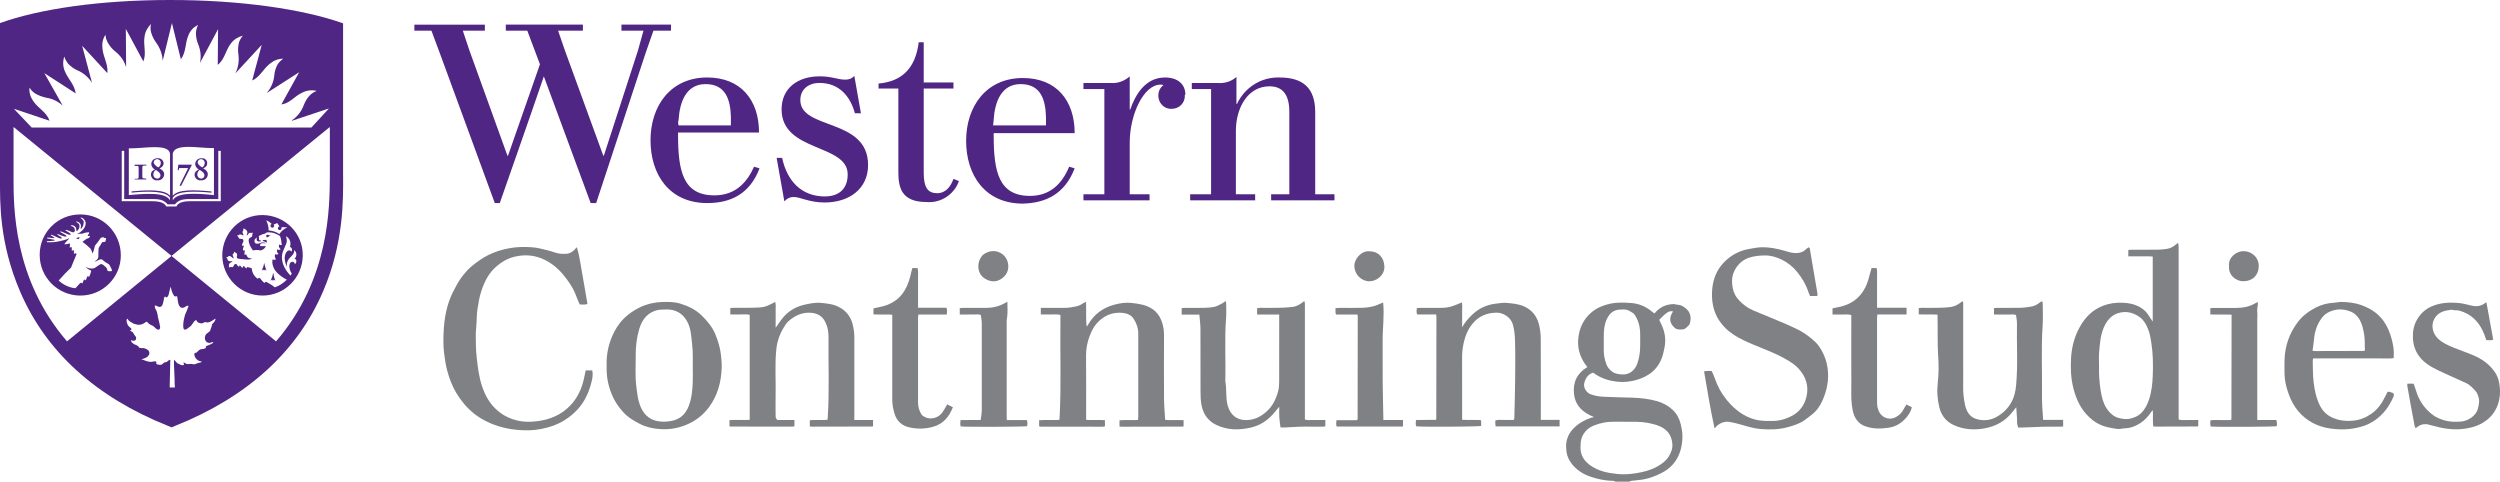
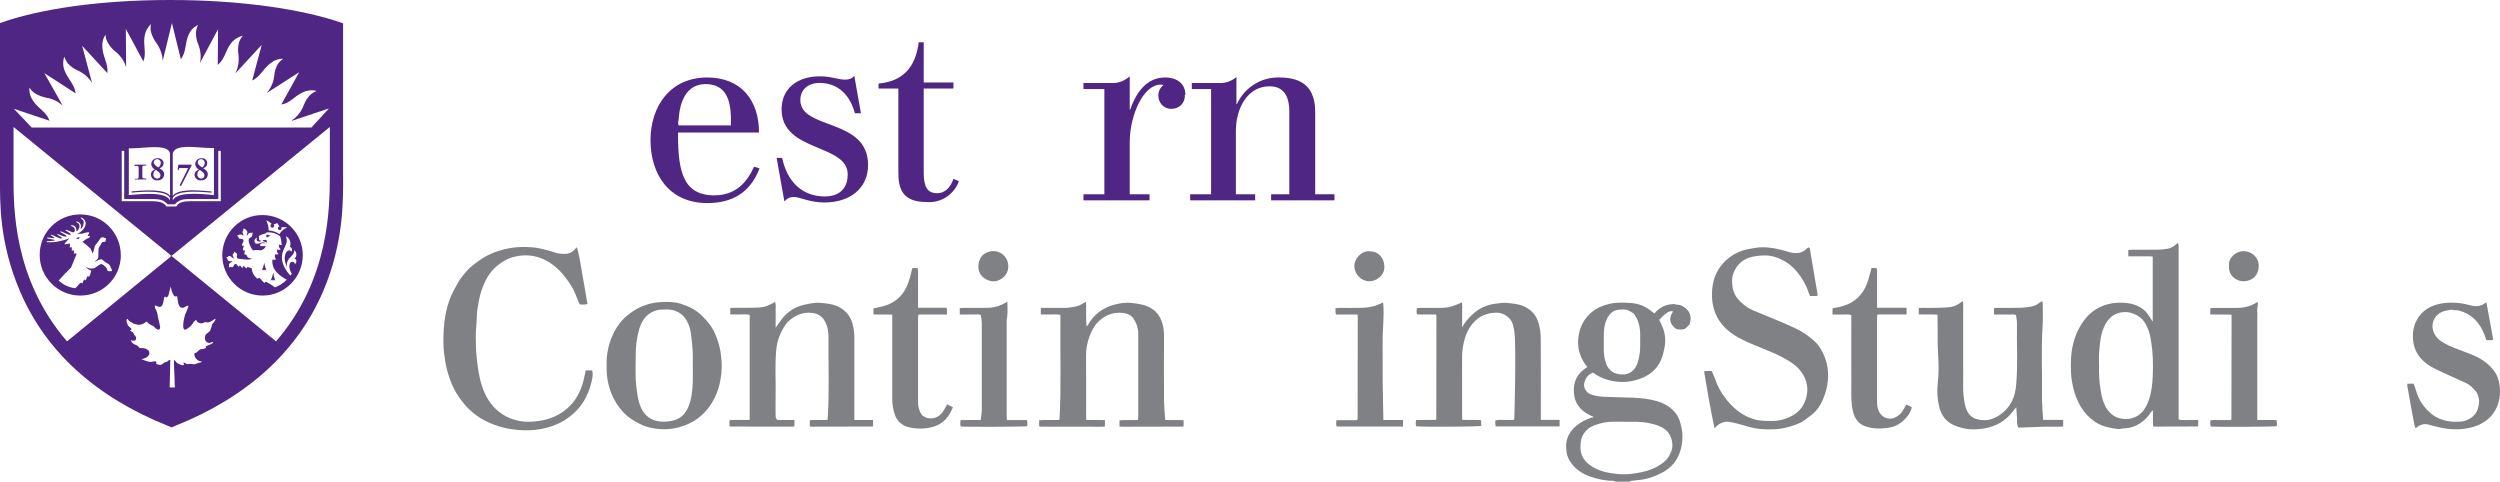
<svg xmlns="http://www.w3.org/2000/svg" id="Layer_2" data-name="Layer 2" viewBox="0 0 975 187.84">
  <defs>
    <style>
      .cls-1 {
        fill: #4f2683;
      }

      .cls-1, .cls-2 {
        stroke-width: 0px;
      }

      .cls-2 {
        fill: #808184;
      }
    </style>
  </defs>
  <g id="Layer_1-2" data-name="Layer 1">
    <g id="Western_ContinuingStudies" data-name="Western ContinuingStudies">
      <g id="ContinuingStudies">
        <path class="cls-2" d="M630,187.8c-.34-.11-.67-.3-1.01-.3-3.03,0-5.92-.66-8.77-1.62-2.92-.99-5.41-2.65-7.28-5.06-1.06-1.38-1.84-3-2.03-4.85-.12-1.12-.2-2.16-.04-3.31.36-2.55,1.63-4.52,3.43-6.19,1.83-1.69,4.04-2.81,6.39-3.61.15-.05.32-.03.49-.05.08-.01.15-.09.35-.22-4.16-1.65-7.13-4.29-7.66-8.93-.52-4.55,1.18-8.09,5.21-10.52-.34-.43-.65-.8-.91-1.17-2.01-2.93-2.97-6.2-2.66-9.74.36-4.16,1.99-7.77,5.26-10.49,2.06-1.72,4.48-2.69,7.07-3.27,2.76-.62,5.57-.5,8.33-.3,2.96.22,5.69,1.34,8.02,3.3.32.27.69.5,1.05.77,1.94-2.34,4.36-3.63,7.74-3.66.69.36,1.9.11,3.01.7,2.99,1.59,4.02,3.96,2.93,7.25-.86.8-1.52,1.96-2.96,1.96-.96,0-1.95.14-2.76-.58-1.72-1.51-2.69-3.46-.71-6.46-1.28-.34-2.21.35-3.08,1.04-.82.66-1.52,1.46-2.31,2.24.39.81.74,1.53,1.06,2.26,1.2,2.71,1.6,5.54,1.01,8.47-.2.99-.4,1.99-.67,2.96-1.51,5.32-5.25,8.35-10.36,9.78-2.26.63-4.63.92-6.98.7-3.39-.31-6.59-1.24-9.41-3.27-.18-.12-.36-.2-.53-.3-1.96.72-2.88,2.23-3.36,4.07-.43,1.61.73,3.65,2.38,4.31,1.55.61,3.2.91,4.83,1,3.69.22,7.39.24,11.09.36,3.42.11,6.81.45,10.11,1.38,2.29.65,4.37,1.77,6.1,3.42,1.59,1.5,2.6,3.42,3.11,5.54.36,1.5.67,3.05.67,4.58,0,3.2-.61,6.32-2.26,9.1-1.37,2.31-3.35,4.04-5.72,5.29-2.76,1.46-5.68,2.47-8.8,2.81-1.06.11-2.13.2-3.18.34-.24.03-.46.2-.69.31h-5.49v-.04ZM633.78,164.48c-1.56,0-3.12.01-4.68,0-2.54-.03-4.99.5-7.34,1.42-2.1.82-3.74,2.21-4.71,4.38-.62,1.39-.62,2.81-.65,4.25-.04,2.96,1.35,5.13,3.62,6.82,3.31,2.44,7.19,3.17,11.14,3.54,2.35.22,4.72.01,7.04-.36,2.79-.46,5.52-1.13,8.05-2.55,1.76-.99,3.35-2.09,4.47-3.8,1.02-1.57,1.67-3.3,1.49-5.16-.28-3.25-1.99-5.6-5.05-6.83-2.89-1.17-5.95-1.65-9.06-1.69-1.45-.01-2.91,0-4.36,0h.03ZM637.17,122.29c-2.34-1.55-2.84-1.73-5.53-1.55-1.72.11-3.15.84-4.17,2.32-1.37,1.97-1.86,4.21-1.96,6.52-.11,2.27.03,4.54-.04,6.81-.05,1.97.35,3.84,1.01,5.66.43,1.17,1.2,2.09,2.22,2.86,1.18.89,2.52,1.03,3.93,1.12,2.97.19,5.06-1.77,5.92-4.25.75-2.15,1.1-4.35,1.12-6.62v-4.38c.04-3.08-.59-5.97-2.5-8.49h.01Z" />
        <path class="cls-2" d="M839.57,125.53v-25.48c-1.63-.14-3.22-.05-4.8-.07-1.55-.01-3.09,0-4.73,0v-2.5c.45-.04.92-.09,1.39-.09,3.44,0,6.89.03,10.34-.03,1.22-.01,2.45-.15,3.66-.36,1.22-.22,2.27-.89,3.24-1.7.2-.16.41-.32.77-.61.09.49.22.81.23,1.13.02,1.89,0,3.78,0,5.67v62.12c1.32.39,2.61.15,3.87.19,1.23.04,2.45,0,3.78,0v2.35s-.05.07-.09.09c-.04.03-.08.08-.13.08-5.54.03-11.09.04-16.64.05-.2,0-.41-.05-.7-.09-.26-2.05,0-4.11-.16-6.36-.3.35-.49.53-.63.74-1.18,1.76-2.58,3.32-4.37,4.44-1.78,1.11-3.71,1.88-5.86,1.93-.96.03-1.93.35-2.86.27-1.48-.15-2.95-.46-4.39-.82-2.53-.66-4.71-1.93-6.64-3.74-3.31-3.09-5.1-6.94-6.21-11.25-1.01-3.9-1.14-7.87-.92-11.83.21-3.75,1.07-7.44,2.72-10.83,1.85-3.8,4.43-7.02,8.28-8.94,2.25-1.12,4.69-1.74,7.24-1.82,2.43-.08,4.8.08,7.11.99,1.96.76,3.57,1.95,4.74,3.71.56.85,1.13,1.69,1.82,2.73l-.02.03ZM818.63,142.75c-.09,2.8.08,6.16.62,9.51.39,2.4.92,4.75,2.21,6.82,1.23,1.96,2.87,3.51,5.21,4.03,1.39.31,2.77.5,4.25.13,1.63-.41,3.02-1.03,4.19-2.19,1.48-1.47,2.36-3.31,3.01-5.25,1-2.96,1.32-6.06,1.45-9.14.17-4.34.13-8.68-.56-13.01-.26-1.59-.47-3.17-1.03-4.67-.83-2.3-1.93-4.4-4.13-5.74-2.14-1.31-4.38-1.86-6.89-1.35-2.8.57-4.63,2.3-5.95,4.73-1.82,3.4-2.04,7.16-2.36,10.89-.13,1.55-.03,3.13-.03,5.28l.02-.03Z" />
        <path class="cls-2" d="M705.33,96.45c.13.08.23.13.31.2.08.07.16.16.18.27,1.01,5.89,2.01,11.78,3,17.66.04.24-.04.51-.08.85h-2.83c-.2-.5-.44-.99-.61-1.47-.94-2.96-2.49-5.54-4.45-7.94-1.71-2.08-3.71-3.69-6.11-4.83-2.05-.97-4.17-1.59-6.49-1.57-2.1.03-4.12.24-6.15.89-3.9,1.26-6.65,5.21-6.59,9.17.03,1.81.27,3.5,1.09,5.13.89,1.8,2.31,3.08,3.82,4.29,2.13,1.72,4.71,2.5,7.17,3.54,2.85,1.2,5.73,2.36,8.59,3.58,1.43.61,2.83,1.31,4.24,1.94,2.72,1.23,5.09,2.98,7.28,4.96,1.06.95,1.95,2.16,2.65,3.42,1.22,2.13,2.05,4.39,2.41,6.93.63,4.54-.22,8.75-2.03,12.82-.96,2.13-2.32,4.09-4.27,5.54-.94.7-1.83,1.47-2.8,2.13-2.02,1.38-4.32,2.07-6.65,2.69-3.35.9-6.8.95-10.21.69-2.64-.2-5.22-.99-7.78-1.73-1.48-.43-2.99-.82-4.51-1.07-1.9-.3-3.58.39-5.02,1.63-.27.24-.42.64-.81.86-1.63-7.41-2.8-14.75-4.08-22.15.93-.39,1.9-.12,2.96-.19.38.85.82,1.7,1.13,2.61,1.06,3.2,2.65,6.13,4.76,8.71,2.95,3.59,6.5,6.41,11.1,7.63,1.12.3,2.3.39,3.47.5.85.08,1.72,0,2.58.03,2.91.12,5.61-.62,8.17-1.94,3.11-1.61,4.97-4.21,5.76-7.55,1-4.19-.28-7.85-3.1-10.94-1-1.09-2.25-2.01-3.5-2.8-3.23-2.04-6.74-3.53-10.27-4.96-2.62-1.07-5.26-2.12-7.82-3.36-2.56-1.23-5.02-2.73-7.01-4.75-1.6-1.62-2.96-3.48-3.84-5.7-1.25-3.15-1.52-6.4-1.2-9.67.39-3.86,1.8-7.36,4.59-10.22,2.8-2.88,6.12-4.59,10.05-5.24,1.68-.28,3.35-.63,5.06-.62,2.8.01,5.5.55,8.18,1.3,1.48.41,2.95.95,4.52.99,1.58.04,2.96-.34,4.1-1.47.3-.28.65-.51.97-.74l.03-.04Z" />
        <path class="cls-2" d="M405.93,120.06h1.65c2.58,0,5.17-.03,7.75,0,1.45.01,2.85-.28,4.27-.55.98-.19,1.83-.57,2.62-1.12.34-.23.74-.38,1.33-.67.07,1.78.03,3.39.04,4.98,0,1.55,0,3.09.24,4.7.15-.2.31-.41.43-.62,2.31-4.17,5.85-6.77,10.39-7.97,2.17-.58,4.41-.92,6.66-.66,2.85.32,5.71.69,8.2,2.42,1.67,1.15,2.76,2.66,3.46,4.51.71,1.88,1.01,3.79,1,5.82-.05,8.16-.05,16.31,0,24.46.01,2.73.28,5.47.44,8.39,2.31.19,4.71-.03,7.19.12v2.31s-.07.07-.11.11c-.04.03-.08.08-.13.08-8.02.03-16.03.04-24.05.05-.2,0-.42-.05-.71-.09v-2.42c2.35-.2,4.75.03,7.23-.14.04-.5.09-.92.09-1.34v-32.4c0-2.05-.67-3.93-1.75-5.62-.98-1.54-2.58-2.22-4.36-2.39-4.04-.39-7.35,1.09-10.04,4.05-1.36,1.5-2.18,3.32-2.88,5.19-.91,2.42-1.36,4.93-1.33,7.55.07,7.72.03,15.45.03,23.16v1.78c2.48.15,4.87-.03,7.33.11v2.3s-.09.09-.13.14c-.04.03-.09.07-.13.07-.32.03-.65.05-.97.05-8.02,0-16.03-.01-24.05-.03-.09,0-.19-.08-.38-.18v-2.32c2.6-.2,5.21.04,7.89-.14.04-.35.08-.61.09-.86.67-12.78.16-25.56.32-38.34v-1.72c-1.31-.35-2.58-.14-3.85-.18-1.22-.04-2.46,0-3.8,0v-2.61h.01Z" />
        <path class="cls-2" d="M560.11,122.65h-7.42c-.35-.85-.22-1.62-.13-2.5.47-.04.89-.09,1.31-.09,2.64,0,5.28-.03,7.91,0,1.56.03,3.1-.16,4.58-.63,1.25-.39,2.45-.96,3.74-1.49.31.97.11,2.04.13,3.09.04,1.13,0,2.27,0,3.4v3.2c1.12-2.01,2.57-3.65,4.19-5.15,2.57-2.36,5.61-3.69,9.06-4.07,1.37-.15,2.79-.42,4.14-.28,2.37.23,4.75.4,7,1.47,3,1.43,4.78,3.81,5.57,6.9.46,1.8.69,3.7.7,5.55.07,9.94.03,19.88.03,29.82v1.88h7.32v2.54h-24.95c-.04-.39-.11-.74-.12-1.11-.03-.38,0-.76,0-1.19,1.25-.42,2.49-.16,3.69-.2,1.17-.04,2.36,0,3.5,0,.11-.26.2-.41.22-.55.12-4.74.27-9.47.32-14.21.05-5.35.12-10.7-.04-16.04-.05-2.11-.23-4.24-.81-6.35-.79-2.9-3.77-4.73-6.38-4.7-3.8.04-6.94,1.36-9.33,4.25-1.75,2.12-2.87,4.65-3.46,7.36-.42,1.89-.67,3.78-.66,5.73.04,7.51.01,15.02.01,22.53v1.9c2.46.15,4.82,0,7.19.09.48.78.12,1.58.26,2.32-1.35.3-22.11.42-25.33.16-.36-.74-.19-1.53-.12-2.47,2.61-.11,5.18,0,7.67-.05.11-.09.15-.13.17-.18.03-.04.08-.08.08-.12.03-13.34.04-26.69.05-40.02,0-.2-.05-.42-.11-.81h.01Z" />
        <path class="cls-2" d="M333.17,163.81h7.33v2.34s-.07.08-.11.11c-.04.03-.08.08-.13.08-7.91.03-15.83.04-23.73.05-.2,0-.42-.05-.71-.09v-2.42c2.25-.2,4.54.03,6.89-.14.04-.32.09-.58.11-.84.67-10.45.19-20.92.3-31.39.03-2.03-.31-4.05-1.24-5.91-1.2-2.4-3.15-3.48-5.8-3.63-3.39-.19-6.15,1.16-8.6,3.32-.74.66-1.29,1.58-1.82,2.44-1.59,2.59-2.57,5.37-2.89,8.44-.62,5.97-.15,11.97-.28,17.93-.07,2.59,0,5.19,0,7.78,0,.66,0,1.3.69,1.93h6.65v2.32s-.08.09-.12.12c-.04.03-.08.07-.13.08-.27.03-.54.05-.81.05-7.97,0-15.93-.01-23.9-.03-.09,0-.19-.08-.38-.16v-2.34c2.58-.2,5.19.04,7.89-.12v-40.95c-1.25-.31-2.54-.11-3.81-.15-1.22-.03-2.45,0-3.76,0v-2.48c.42-.04.83-.12,1.24-.12,2.42,0,4.84.04,7.27-.01,1.6-.04,3.23-.04,4.78-.38,1.22-.26,2.36-.99,3.53-1.51.19-.08.35-.22.65-.42.43,1.12.17,2.19.22,3.23.04,1.13,0,2.27,0,3.4v3.48c.81-1.15,1.45-2.09,2.13-3.01,2.41-3.32,5.65-5.31,9.66-6.1,1.83-.36,3.67-.77,5.54-.61,2.6.23,5.19.45,7.58,1.76,2.61,1.43,4.29,3.55,5.06,6.36.48,1.8.74,3.66.73,5.55-.04,9.99-.01,19.99-.01,29.98v2.03h.01Z" />
-         <path class="cls-2" d="M228.46,144.45h2.5c.4,1.58.08,3.08-.27,4.51-.71,2.98-1.83,5.81-3.58,8.37-1.98,2.9-4.54,5.12-7.51,6.89-2.65,1.58-5.59,2.49-8.57,3.09-3.05.62-6.22.61-9.3.34-4.99-.43-9.74-1.86-14.1-4.44-.91-.54-1.8-1.15-2.64-1.81-2.75-2.19-4.98-4.82-6.84-7.82-1.71-2.77-2.85-5.78-3.7-8.89-.61-2.26-.97-4.58-1.25-6.93-.31-2.59-.31-5.17-.22-7.74.23-5.77,1.2-11.4,3.9-16.58,1-1.9,1.99-3.84,3.3-5.52,1.2-1.54,2.46-3.07,4.05-4.32,1.94-1.54,3.92-3,6.12-4.09,2.75-1.36,5.65-2.26,8.67-2.77,2.81-.49,5.68-.49,8.51-.3,1.95.13,3.88.66,5.79,1.11,1.14.26,2.25.66,3.36,1.01,1.4.46,2.85.49,4.29.41,1.17-.07,2.13-.68,2.97-1.45.35-.32.59-.77,1.04-1.08,1.13,3.67,1.52,7.37,2.21,11.01.69,3.66,1.27,7.35,1.91,11.1-.98.39-1.98.18-3.03.18-.5-1.22-1.04-2.39-1.47-3.59-.82-2.31-2.17-4.32-3.58-6.27-2.26-3.12-5.01-5.75-8.47-7.48-3.77-1.89-7.75-2.26-11.86-1.27-2.6.63-4.82,1.86-6.89,3.61-3.14,2.63-4.83,6.02-6.08,9.8-.77,2.31-1.13,4.67-1.51,7.04-.27,1.74-.26,3.53-.36,5.29-.11,1.77-.31,3.54-.3,5.29.03,2.69.05,5.39.34,8.05.42,3.93.89,7.86,2.18,11.63,1.13,3.31,2.75,6.28,5.32,8.71,2.56,2.42,5.56,3.92,9.02,4.61,1.82.36,3.63.4,5.44.28,4.84-.34,9.35-1.72,13.12-4.93,3.38-2.86,5.45-6.58,6.54-10.86.34-1.34.59-2.69.93-4.21v.03Z" />
-         <path class="cls-2" d="M467.72,122.69h-6.86v-2.55c.58-.03,1.1-.07,1.63-.07,2.26,0,4.52.04,6.78-.01,1.44-.04,2.89-.09,4.29-.38.97-.19,1.88-.74,2.79-1.19.55-.27,1.06-.66,1.7-1.08.07.42.15.68.15.93,0,1.84.13,3.69-.01,5.51-.66,8.29-.11,16.6-.3,24.9.59,3.16.03,6.43.96,9.57.98,3.34,3.31,5.48,6.97,5.51,3.24.03,5.89-1.26,8.24-3.42,2.34-2.15,3.65-4.89,4.43-7.89.31-1.17.38-2.44.39-3.66.03-8.1.01-16.21.01-24.31v-1.88h-8.61v-2.49c.35-.04.75-.12,1.16-.13,2.42,0,4.84.04,7.27-.01,1.82-.04,3.63-.11,5.44-.35,1.39-.19,2.64-.85,3.77-1.7.2-.16.4-.32.75-.61.11.4.23.67.24.96.04.49,0,.97,0,1.46v43.76c.86.46,1.72.2,2.56.24.92.04,1.83,0,2.75,0h2.66v2.44c-.3.05-.65.15-1,.15-1.35.01-2.69.03-4.04,0-3.59-.08-7.19.08-10.77.32-.53.04-1.06,0-1.67,0-.18-1.39-.39-2.69-.47-4.01-.08-1.28-.01-2.58-.01-4.08-.93,1.11-1.7,2.04-2.49,2.94-2.36,2.65-5.25,4.44-8.69,5.21-4.52,1.03-9.03,1.01-13.32-1.03-3.53-1.67-5.36-4.57-5.94-8.41-.23-1.57-.26-3.11-.27-4.66-.01-8.1.01-16.21-.03-24.31,0-1.86-.27-3.71-.43-5.71h-.01Z" />
+         <path class="cls-2" d="M228.46,144.45h2.5c.4,1.58.08,3.08-.27,4.51-.71,2.98-1.83,5.81-3.58,8.37-1.98,2.9-4.54,5.12-7.51,6.89-2.65,1.58-5.59,2.49-8.57,3.09-3.05.62-6.22.61-9.3.34-4.99-.43-9.74-1.86-14.1-4.44-.91-.54-1.8-1.15-2.64-1.81-2.75-2.19-4.98-4.82-6.84-7.82-1.71-2.77-2.85-5.78-3.7-8.89-.61-2.26-.97-4.58-1.25-6.93-.31-2.59-.31-5.17-.22-7.74.23-5.77,1.2-11.4,3.9-16.58,1-1.9,1.99-3.84,3.3-5.52,1.2-1.54,2.46-3.07,4.05-4.32,1.94-1.54,3.92-3,6.12-4.09,2.75-1.36,5.65-2.26,8.67-2.77,2.81-.49,5.68-.49,8.51-.3,1.95.13,3.88.66,5.79,1.11,1.14.26,2.25.66,3.36,1.01,1.4.46,2.85.49,4.29.41,1.17-.07,2.13-.68,2.97-1.45.35-.32.59-.77,1.04-1.08,1.13,3.67,1.52,7.37,2.21,11.01.69,3.66,1.27,7.35,1.91,11.1-.98.39-1.98.18-3.03.18-.5-1.22-1.04-2.39-1.47-3.59-.82-2.31-2.17-4.32-3.58-6.27-2.26-3.12-5.01-5.75-8.47-7.48-3.77-1.89-7.75-2.26-11.86-1.27-2.6.63-4.82,1.86-6.89,3.61-3.14,2.63-4.83,6.02-6.08,9.8-.77,2.31-1.13,4.67-1.51,7.04-.27,1.74-.26,3.53-.36,5.29-.11,1.77-.31,3.54-.3,5.29.03,2.69.05,5.39.34,8.05.42,3.93.89,7.86,2.18,11.63,1.13,3.31,2.75,6.28,5.32,8.71,2.56,2.42,5.56,3.92,9.02,4.61,1.82.36,3.63.4,5.44.28,4.84-.34,9.35-1.72,13.12-4.93,3.38-2.86,5.45-6.58,6.54-10.86.34-1.34.59-2.69.93-4.21v.03" />
        <path class="cls-2" d="M777.65,122.66v-2.47c.44-.05.85-.13,1.25-.13,3.12,0,6.25.04,9.37-.03,1.27-.03,2.54-.24,3.81-.45,1.17-.19,2.25-.65,3.18-1.42.33-.26.71-.45,1.2-.73.09.39.2.68.2.96,0,2.75.16,5.52-.02,8.26-.63,9.39-.15,18.77-.26,28.14-.04,2.94.28,5.87.45,8.97h7.8v2.57c-.45.03-.87.08-1.29.08-2.15,0-4.3-.04-6.46.01-2.68.07-5.34.2-8.02.31-.54.03-1.06,0-1.78,0-.15-.57-.34-1.11-.41-1.67-.07-.53,0-1.08-.02-1.62-.09-1.43-.2-2.88-.31-4.62-.56.69-.93,1.12-1.27,1.57-2.82,3.73-6.58,5.87-11.14,6.68-4.16.73-8.2.46-12.07-1.34-2.92-1.35-4.71-3.73-5.49-6.77-.78-3.08-1.02-6.29-.66-9.44.43-3.67.42-7.35.16-10.97-.32-4.7-.08-9.37-.23-14.06-.01-.54,0-1.07,0-1.78-2.46-.16-4.86.01-7.33-.11v-2.43c.4-.04.82-.12,1.22-.12,2.15,0,4.31.04,6.46-.01,1.65-.04,3.32-.09,4.95-.35,1.37-.22,2.64-.86,3.75-1.74.2-.16.4-.31.67-.5.47.59.28,1.22.28,1.77v23.17c0,2.76.05,5.51-.01,8.26-.05,2.43.22,4.84.71,7.18.54,2.5,1.74,4.75,4.37,5.56,3,.93,5.93.53,8.63-1.19,3.21-2.04,5.4-4.86,6.37-8.55.31-1.17.49-2.4.59-3.62.72-7.97.16-15.95.31-23.93.02-1.05-.23-2.12-.36-3.24-.92-.41-1.9-.15-2.84-.19-.92-.04-1.83,0-2.75,0h-3.03v-.04Z" />
        <path class="cls-2" d="M236.59,142.73c-.19-4.67.83-9.14,2.96-13.3,1.32-2.58,3.1-4.84,5.42-6.68,2.71-2.15,5.67-3.65,8.99-4.42,1.29-.3,2.62-.47,3.94-.53,2.52-.09,5.03-.12,7.48.63,3.11.95,5.95,2.32,8.32,4.65,2.18,2.12,4.08,4.43,5.26,7.24,1.14,2.71,1.96,5.51,2.26,8.48.15,1.55.3,3.11.24,4.65-.19,5.59-1.6,10.83-4.95,15.35-2.37,3.19-5.45,5.54-9.19,7.01-3.24,1.28-6.61,1.8-10.04,1.53-2.6-.2-5.15-.72-7.55-1.92-2.52-1.26-4.89-2.69-6.78-4.79-1.84-2.05-3.35-4.32-4.39-6.89-1.43-3.51-2.11-7.17-1.96-11.01h-.01ZM270.17,143.07c0-2.11.08-4.21-.03-6.31-.11-2.08-.39-4.15-.62-6.21-.22-1.93-.71-3.8-1.7-5.48-1.18-2.03-2.85-3.4-5.15-4.06-1.6-.46-3.2-.3-4.79-.26-.98.03-2.02.28-2.93.66-3.14,1.28-4.76,3.92-5.67,7-.97,3.3-1.37,6.71-1.35,10.14.03,4.13-.27,8.28.26,12.42.3,2.34.54,4.67,1.35,6.9,1.21,3.34,3.32,5.71,6.97,6.39,1.76.32,3.47.22,5.25-.08,3.47-.59,5.61-2.67,6.84-5.83,1.16-2.98,1.45-6.12,1.57-9.28.08-2,.01-4,.01-6h-.01Z" />
-         <path class="cls-2" d="M931.21,152.81c.31,0,.49-.04.63,0,.51.15,1.01.32,1.44.47.43.5.39.96.17,1.43-2,4.65-5.05,8.35-9.65,10.61-1.87.92-3.89,1.39-5.95,1.77-2.46.46-4.95.43-7.38.22-4.19-.35-8.1-1.62-11.5-4.35-4.02-3.23-6.07-7.52-7.33-12.33-.49-1.86-.69-3.78-.7-5.73,0-1.54-.02-3.08.03-4.62.17-5.36,1.85-10.16,5.03-14.49,1.87-2.55,4.3-4.34,7.01-5.77,2.22-1.18,4.67-1.81,7.21-1.96.95-.05,1.91-.31,2.85-.3,2.57.04,5.14.3,7.57,1.13,4.09,1.42,7.54,3.71,9.8,7.63,1.53,2.65,2.39,5.46,2.91,8.44.27,1.55.28,3.08.2,4.71-1.76.26-3.47.08-5.18.11-1.78.03-3.55,0-5.33,0h-20.92c-.06.42-.17.78-.16,1.13.09,2.74.02,5.5.36,8.21.39,3.17,1.03,6.32,2.54,9.24,1.6,3.07,4.17,4.63,7.39,5.4,1.86.43,3.75.46,5.6.28,2.53-.23,4.86-1.2,6.96-2.66,2.39-1.67,4.05-3.94,5.31-6.55.32-.68.69-1.34,1.06-2.08l.02.03ZM901.88,136.79c.49.07.7.12.91.12,6.39-.01,12.79-.03,19.19-.05.04,0,.09-.05.13-.08.05-.04.09-.08.22-.22-.15-1.88.04-3.84-.27-5.83-.33-2.09-.73-4.11-1.75-5.96-.84-1.51-2.02-2.66-3.62-3.28-2.19-.85-4.47-1.09-6.75-.42-1.46.43-2.86,1.11-3.85,2.24-1.91,2.17-3.01,4.78-3.46,7.64-.17,1.16-.27,2.34-.41,3.5-.09.73-.2,1.46-.34,2.34Z" />
        <path class="cls-2" d="M956.24,120.77c-.71.11-1.24.18-1.74.27-2.54.43-4.52,1.61-5.48,4.13-.89,2.31-.05,5.17,1.88,6.98,1.74,1.62,3.85,2.53,5.96,3.4,2.61,1.09,5.32,1.96,7.92,3.08,3.29,1.43,6.16,3.47,8.22,6.5,1.24,1.82,1.77,3.92,1.94,6.05.16,1.97.03,3.94-.55,5.9-.78,2.62-2.18,4.79-4.26,6.51-2.32,1.92-5.06,2.96-8,3.47-4.13.73-8.2.34-12.21-.76-.77-.22-1.56-.34-2.33-.59-2.03-.66-3.78-.22-5.44,1.27-.16-.28-.38-.51-.43-.78-.53-2.82-1.06-5.66-1.59-8.49-.45-2.47-.88-4.93-1.31-7.4-.03-.19.05-.4.09-.69h2.39c.34.97.73,1.97,1.03,2.98,1.08,3.57,3.11,6.51,5.95,8.83,1.65,1.36,3.66,2.19,5.76,2.69,1.91.46,3.85.41,5.76.28,2.47-.16,5.83-2.05,6.58-5.06.41-1.59.74-3.13.16-4.73-.24-.65-.46-1.38-.89-1.88-1.13-1.3-2.28-2.59-3.89-3.34-2.77-1.28-5.57-2.5-8.34-3.78-3.21-1.49-6.5-2.88-8.99-5.52-2.17-2.31-3.27-5.09-3.4-8.28-.11-2.54.32-4.92,1.59-7.13,1.35-2.38,3.27-4.13,5.74-5.21,3.22-1.39,6.65-1.62,10.09-1.35,1.74.14,3.47.54,5.16.99,2.11.55,4.01.36,5.74-1.05.08-.07.19-.08.35-.15.88,4.82,1.76,9.64,2.65,14.52-.86.47-1.75.16-2.69.2-.28-.78-.52-1.55-.82-2.3-1.82-4.62-4.9-7.9-9.8-9.21-.35-.09-.74-.09-1.12-.12-.32-.03-.65.01-.97-.04-.31-.05-.6-.19-.73-.23v.04Z" />
        <path class="cls-2" d="M729.93,104.55h1.96c.32,1.31.12,2.59.16,3.86.03,1.3,0,2.59,0,3.89v7.72h11.51v2.61h-11.39c-.05.55-.12.96-.12,1.38,0,10.97-.01,21.93,0,32.9,0,1.34.23,2.66.9,3.88,1.32,2.38,4.29,3.2,6.62,1.78,1.16-.7,2.15-1.58,2.77-2.85.32-.66.77-1.28,1.18-1.96.7.35,1.36.7,2.11,1.08-.39,1.54-1.14,2.84-2.11,3.96-1.84,2.12-4.06,3.61-6.94,4.01-3.11.43-6.16.53-9.18-.58-1.88-.69-3.19-1.99-4.04-3.7-.65-1.34-.89-2.81-1.1-4.32-.4-2.86-.23-5.7-.24-8.55-.05-8.32-.01-16.64-.01-24.96v-1.82c-1.27-.41-2.5-.15-3.71-.2-1.17-.04-2.34,0-3.62,0v-2.43c.79-.16,1.62-.32,2.44-.5,4.63-.93,8.16-3.32,10.34-7.63.96-1.89,1.45-3.9,1.98-5.93.13-.51.28-1.03.46-1.63h.04Z" />
        <path class="cls-2" d="M355.84,104.55h2.02c.35,1.3.13,2.59.18,3.86.04,1.3,0,2.59,0,3.89v7.71h11.06c.38.89.24,1.67.15,2.65-3.69.03-7.32,0-11.05.01-.07.42-.16.77-.16,1.13,0,11.06-.01,22.14,0,33.2,0,1.74.48,3.39,1.51,4.9.94.72,1.98,1.28,3.3,1.28,2.05,0,3.63-.88,4.79-2.5.65-.9,1.14-1.92,1.76-2.98.75.38,1.45.73,2.23,1.12-1.51,3.84-3.84,6.58-7.89,7.68-3.08.84-6.18.84-9.21.15-2.72-.63-4.76-2.38-5.63-5.21-.55-1.8-.92-3.62-.92-5.51v-33.2c-2.46-.16-4.86.01-7.33-.11v-2.35c1.28-.28,2.58-.53,3.85-.86,3.5-.95,6.34-2.9,8.24-6.01,1.37-2.26,2.14-4.78,2.68-7.37.09-.46.24-.91.39-1.46l.03-.03Z" />
        <path class="cls-2" d="M880.32,163.81h7.47c.21.73.27,1.53.15,2.39-1.23.27-22.41.38-25.75.14-.21-.65-.26-1.45-.13-2.4,1.29-.26,2.63-.08,3.96-.11,1.35-.03,2.69,0,3.97,0,.09-.11.13-.15.18-.19.04-.04.09-.08.09-.12.02-12.79.05-25.58.06-38.37v-2.43c-2.8-.12-5.52.03-8.3-.09v-2.43c.41-.04.82-.12,1.23-.12h9.03c1.93,0,3.83-.27,5.63-.99.84-.32,1.6-.82,2.54-1.31.38,1.23-.26,2.34-.14,3.47.14,1.18.03,2.38.03,3.55v39.04l-.02-.03Z" />
        <path class="cls-2" d="M529.43,122.66h-8.34c-.47-.84-.13-1.62-.27-2.48.56-.04.98-.11,1.39-.11,3.07,0,6.14.05,9.19-.03,1.37-.04,2.77-.22,4.09-.55,1.32-.34,2.56-.97,3.93-1.53.53,5.02-.23,10.09-.19,15.17.03,5.08-.03,10.16.01,15.22.05,5.1.19,10.2.28,15.44h7.66v2.55h-25.87c-.32-.76-.19-1.53-.09-2.46h7.9c.19-.19.23-.22.27-.26.03-.04.08-.08.08-.14.03-13.33.04-26.66.05-40,0-.2-.05-.42-.11-.82h.01Z" />
        <path class="cls-2" d="M392.68,163.83h7.78c.35.85.22,1.62.15,2.38-1.29.26-23.42.34-25.91.11-.32-.74-.18-1.53-.09-2.49,2.61-.05,5.18,0,7.86-.03.15-1.32.42-2.58.43-3.84.03-11.24.03-22.47,0-33.7,0-1.12-.23-2.23-.36-3.4-.87-.42-1.79-.16-2.68-.2-.92-.04-1.83,0-2.75,0h-2.81v-2.47c.38-.04.78-.12,1.18-.12,2.96,0,5.92-.03,8.88,0,1.61.01,3.2-.18,4.74-.64.81-.24,1.57-.62,2.34-.97.42-.19.82-.45,1.44-.8.04,2.11.15,3.97-.07,5.85-.05.47-.2.95-.2,1.42v37.58c0,.36.04.73.07,1.31Z" />
        <path class="cls-2" d="M869.33,103.81c-.43-3.16,2.58-5.9,5.77-5.86,2.86.04,5.89,2.23,5.81,5.96-.07,3.32-2.32,5.71-5.83,5.77-3.33.05-6.07-2.61-5.74-5.87h-.02Z" />
        <path class="cls-2" d="M383.19,99.54c3.31-2.71,7.09-1.67,8.84.66,1.76,2.34,1.64,5.77-.51,7.77-2.53,2.36-5.32,2.17-7.76.45-2.58-1.82-3.08-5.96-.57-8.87Z" />
        <path class="cls-2" d="M534.26,98.02c3.3,0,5.54,2.47,5.65,5.9.12,3.59-3.24,5.79-5.84,5.78-3.11,0-5.75-2.62-5.87-5.82-.12-2.98,2.85-6.28,6.06-5.86Z" />
      </g>
      <g id="Western">
        <path class="cls-1" d="M512.93,75.76v-32.01c0-9.45-4.73-13.53-13.96-13.53-7.09-.22-13.53,3.86-16.54,10.31h-.22v-10.52c-1.94,1.72-4.51,2.58-7.31,2.36h-10.1v2.36h7.52v41.03h-8.16v2.36h25.35v-2.36h-7.52v-24.7c0-8.81,4.51-17.4,13.11-17.4,4.73,0,7.73,2.79,7.73,9.88v32.22h-7.09v2.36h24.7v-2.36h-7.52,0Z" />
        <path class="cls-1" d="M462.29,36.88c0-3.86-2.79-6.66-7.95-6.66-7.73,0-11.6,6.87-13.53,12.46h-.22v-12.89c-1.94,1.72-4.51,2.79-7.31,2.58h-10.74v2.36h8.16v41.03h-8.16v2.36h25.78v-2.36h-7.73v-20.2c0-10.74,5.37-22.56,12.03-22.56.43,0,.86,0,1.07.22-1.29,1.07-1.94,2.36-1.94,4.08,0,2.79,2.14,5.15,4.94,5.15h.22c3.01,0,5.37-2.36,5.15-5.37l.22-.22h0Z" />
-         <path class="cls-1" d="M419.11,65.66l-2.14-.65c-2.58,6.23-7.09,11.39-15.25,11.39-12.24,0-14.18-9.45-14.18-23.63v-.86h31.58c0-12.67-7.09-21.48-20.2-21.48-14.4,0-22.13,11.17-22.13,24.49s7.31,24.49,22.13,24.49c8.81-.22,16.32-3.65,20.2-13.75h0ZM387.53,46.76c.43-7.09,3.01-13.96,10.52-13.96,7.95,0,9.67,6.23,9.88,12.67v3.44h-20.62c0-.65.22-1.5.22-2.14h0Z" />
        <path class="cls-1" d="M365.4,75.33c-3.65,0-5.15-2.36-5.15-7.95v-32.86h11.6v-2.36h-11.6v-15.68h-1.94c-1.29,10.1-6.44,15.25-15.68,16.11v1.94h7.73v32.44c0,6.02,1.07,11.82,10.95,11.82,4.94.43,9.67-2.14,12.03-6.66l.65-1.5-2.14-.86c-1.07,3.01-3.01,5.59-6.44,5.59v-.02Z" />
        <path class="cls-1" d="M321.79,76.62c-9.23,0-14.82-6.02-16.76-15.04h-2.14l3.01,16.97c.86-1.07,2.14-1.72,3.65-1.72,2.58,0,6.02,2.14,12.03,2.14,9.67,0,16.97-5.37,16.97-14.61,0-18.48-26.42-13.53-26.42-25.35,0-3.86,2.79-6.66,7.52-6.66,7.73,0,12.03,5.37,13.75,11.82h2.36l-2.58-14.61c-.86,1.07-2.14,1.5-3.44,1.5-3.22,0-5.15-1.29-10.1-1.29-8.38,0-14.82,4.51-14.82,12.89,0,16.76,25.78,13.31,25.78,25.35,0,6.02-3.86,8.59-8.81,8.59Z" />
        <path class="cls-1" d="M278.62,76.19c-12.24,0-14.18-9.45-14.18-23.63v-.86h31.58c0-12.67-7.09-21.48-20.2-21.48-14.39,0-22.12,11.17-22.12,24.49s7.31,24.49,22.12,24.49c9.03,0,16.54-3.44,20.4-13.53l-2.14-.65c-2.79,6.23-7.31,11.17-15.47,11.17h0ZM264.65,46.76c.43-7.09,3.01-13.96,10.52-13.96,7.95,0,9.67,6.23,9.88,12.67v3.44h-20.4c-.22-.65-.22-1.5,0-2.14h0Z" />
-         <path class="cls-1" d="M261.69,11.96v-2.36h-19.33v2.36h8.59l-2.14,7.73-13.31,41.03h-.22l-15.04-41.24-2.58-7.52h9.67v-2.36h-30.07v2.36h8.38l4.94,13.11-12.46,35.66h-.22l-14.82-41.03-2.58-7.73h8.59v-2.36h-27.49v2.36h6.66l3.44,9.23,21.27,58h1.94s13.11-37.38,17.19-49.41l18.26,49.41h2.14l19.33-58.65,3.01-8.59h6.87-.03Z" />
      </g>
      <path class="cls-1" d="M133.8,69.02V9.1C118.33,3.59,93.87,0,66.42,0S15.47,3.47,0,8.99v60.75C0,78.72-.36,94.54,7.8,113.59c10.07,23.61,29.73,41.34,57.67,52.48l1.44.6,1.44-.6c27.93-11.15,47.59-28.88,57.67-52.48,8.15-18.93,7.8-36.07,7.8-44.57h0ZM81.53,134.56c-.36.12-.6.24-.96.36-.16.08-.28.16-.36.24,0,.12.12.24.12.36-.12.6-1.68.6-2.16.72-.48.24-.84.48-1.2.96-.24.36-.24.24-.6.36-.84.12-.6.96-.36,1.56.24.6.72,1.08,1.2,1.44.48.24.96.36,1.56.48-.48.48-1.08.36-1.68.6-.36.12-.6.24-.96.36-.37.12-.72.12-1.08,0-.48-.12-1.08-.12-1.56,0-.36,0-.72,0-1.08-.24-.24-.12-.36-.24-.6-.36-.48-.12-.12.6,0,.83-.6.6-2.04-.24-2.64-.6-.6-.36-.72-1.08-1.32-1.2v1.8c.12,1.92.12,3.71.24,5.63,0,1.08,0,2.15.12,3.24h-2.04l.24-10.78c-.6,0-.96.6-1.44.84-.36.12-.72.12-.96.24-.36.24-.48.48-.84.72-.36.12-.72.24-1.08.12-.48,0-.84-.12-1.2-.36.24-.36.12-.72-.24-.96-.36-.12-.72.12-1.08.12-1.44.36-3.12-.48-4.44-.96,0,0,3.12-.48,3.12-2.39,0-.48-.24-.96-.6-1.2-.48-.36-.96-.6-1.56-.72-.6,0-1.2,0-1.8-.12,0-.24-.36-.6-.72-.84-.36-.24-.72-.36-1.08-.48-.6-.36-1.56-.96-1.32-1.68.48.24.96.36,1.44.12.36-.12.48-.48.48-.96,0-.6-.6-.96-.84-1.44-.12-.36-.36-.72-.72-.96-.24-.24-.72-.24-.84-.72.6.24.72-.24.36-.72-.36-.36-.96-.72-1.2-1.2-.24-.48-.48-1.08-.48-1.68,0-.12,0-.6.24-.72.24-.12.36.24.36.36.36.48.96.84,1.44,1.08.48.36,1.08.6,1.8.72,1.2.36,2.39,0,3.36-.72.24-.24.48-.36.72-.36.48.6,1.2,1.2,1.92,1.44.6.12,1.2.96,1.56,1.2,1.08.96,1.68.36,1.68-.48-.12-.83-.24-1.56-.48-2.39-.24-.96-.48-1.92-.6-2.88-.12-.6-.36-1.32-.72-1.8-.24-.48-.6-1.8.24-1.32.48.24.96.48,1.44.48,1.08-.12,1.2-1.32,1.44-2.27.12-.48.12-.84.24-1.32.12-.24.24-.48.36-.48s.24.36.48.36c.48,0,.84-.72.96-1.2.13-.48.12-.84.24-1.08.12-.6.36-1.32.48-1.92.12.36.36,1.2.36,1.44.24.72.48,1.32.84,1.92.24.48.84.6,1.2.36h.12c.24.6.24,2.76.84,3.71.24.48.72.84,1.2.84.36,0,.72-.12,1.08-.36.36-.24.72-.48,1.08-.48.12,0,.24,0,.24.24-.24.6-.48,1.32-.72,1.92-.24.6-.6,1.2-.72,1.8-.12.6-.24,1.08-.36,1.56-.12.72-.24,1.44-.24,2.04,0,.48,0,1.44.36,1.68.6.36,1.32-.36,1.8-.72.6-.36,1.08-.84,1.44-1.44.36-.48.96-1.56,1.56-1.44,0,.48.6,1.08,1.56,1.2.48.12.96,0,1.32-.24.32-.24.64-.28.96-.12,1.08.36,2.88-.96,3.48-1.44.24.24,0,.6-.24,1.08-.48.72-1.08.96-1.08,1.56s-.6,1.44-.6,2.04c-.36.36-.6.6-1.08.96-.84.48-1.2,1.56-.96,2.51.24.84.84,1.32,1.68,1.32.72,0,1.2-.48,1.44-.36.24.12-.24.48-.36.6-.24.12-.72.36-1.2.6h0ZM121.44,49.73H12.36l-6.95-7.31,13.91,4.67c-1.2-3.47-4.32-4.67-6.36-7.67-1.08-1.56-1.68-3.36-1.44-5.27.48.84,1.2,1.68,2.16,2.27,1.32.84,2.76,1.32,4.32,1.68,2.39.36,4.68,1.44,6.48,3.12l-7.19-12.7,12.23,7.91c-.48-3.59-3-5.51-4.32-8.87-.72-1.8-.72-3.71-.12-5.51.24.96.84,1.92,1.44,2.76,1.08,1.08,2.28,2.04,3.72,2.64,2.28.96,4.19,2.64,5.63,4.79l-3.83-14.38,9.83,10.66c.36-3.59-1.56-5.99-1.92-9.59-.24-1.92.12-3.83,1.2-5.39,0,1.08.36,2.04.84,3,.72,1.32,1.68,2.51,2.88,3.47,2.04,1.56,3.6,3.71,4.32,6.23l-.12-14.98,6.83,12.7c1.32-3.24-.12-6.23.48-9.71.24-1.92,1.2-3.59,2.51-4.91-.24.96-.24,2.04,0,3.12.36,1.44,1.08,2.88,1.92,4.07,1.56,2.04,2.51,4.56,2.64,7.19l3.6-14.74,3.48,14.14c2.16-2.88,1.56-6.23,3-9.47.72-1.8,2.04-3.12,3.72-3.95-.48.96-.72,1.92-.84,3,0,1.56.24,3,.84,4.44.96,2.39,1.32,4.91.72,7.43l7.07-13.18-.12,13.9c2.76-2.15,3-5.63,5.16-8.39,1.2-1.56,2.76-2.51,4.68-3-.72.72-1.2,1.68-1.56,2.64-.36,1.44-.48,3-.24,4.56.36,2.64,0,5.27-1.2,7.55l10.31-11.15-3.72,13.9c3.12-1.44,4.19-4.44,6.95-6.59,1.44-1.2,3.24-1.92,5.16-1.92-.84.6-1.56,1.32-2.16,2.15-.72,1.32-1.2,2.76-1.32,4.32-.24,2.64-1.32,5.03-3,6.95l12.7-8.15-6.95,12.58c3.48-.48,5.04-3.24,8.27-4.68,1.68-.84,3.72-1.08,5.51-.6-.96.36-1.92.96-2.64,1.68-1.08,1.08-1.8,2.39-2.4,3.83-.84,2.39-2.51,4.56-4.68,5.99l.12.12,14.38-4.79-6.83,7.43h0ZM64.86,80.52c-.24-.36-.96-2.04-5.15-2.04h-12.23v-19.65h.96v18.81h11.15c.72,0,1.44,0,2.16.12,1.44.12,2.76.84,3.6,1.92h2.88c.84-1.08,2.16-1.8,3.6-1.92.72-.12,1.44-.12,2.16-.12h11.15v-18.81h.96v19.65h-12.23c-4.19,0-4.92,1.68-5.04,2.04h-3.97ZM66.3,77.17v.96c-1.68-3.24-9.47-2.64-16.06-2.04v-18.22c3.6,0,7.07-.48,9.83-.48,3.48,0,5.87.48,6.24,2.51v16.42c-2.16-2.51-8.39-2.27-14.99-1.68v.48c6.59-.6,13.43-.72,14.99,2.04h0ZM52.51,69.98h4.56v-.36h-.36c-1.08,0-1.2-.12-1.2-.84v-3.24c0-.84.12-.96.84-.96h.72v-.36h-4.56v.48h.72c.72,0,.84,0,.84.96v3.24c0,.72-.12.84-1.2.84h-.36v.24h.01ZM60.43,66.14c-.84-.48-1.44-1.32-1.44-2.15,0-1.32,1.2-2.39,2.51-2.27,1.08-.12,2.04.6,2.28,1.68v.24c0,.96-.36,1.44-1.56,2.04,1.2.6,1.8,1.32,1.8,2.27,0,1.32-1.08,2.39-2.39,2.39h-.36c-1.2.12-2.28-.84-2.39-2.04-.12-1.08.6-1.92,1.56-2.15ZM62.58,68.42c0-.72-.36-1.2-1.8-2.15-.6.36-.96.96-.96,1.68-.12.84.6,1.68,1.44,1.68.72.12,1.32-.48,1.32-1.2ZM61.74,65.3c.6-.36.96-1.08.96-1.68.12-.72-.48-1.44-1.32-1.56h-.12c-.72,0-1.32.6-1.32,1.32v.12c.24.6.72,1.2,1.8,1.8ZM73.61,57.28c2.76,0,6.24.48,9.83.48v18.34c-6.59-.72-14.38-1.2-16.06,2.04v-.96c1.56-2.88,8.51-2.64,15.11-2.04v-.48c-6.59-.6-12.95-.96-15.11,1.68v-16.42c.36-2.04,2.76-2.64,6.24-2.64h0ZM69.3,66.38h.36l.24-.84h3.48l-3.36,6.83.6.12,4.19-8.15-.12-.12h-5.15l-.24,2.15h0ZM77.57,66.14c-.84-.48-1.44-1.32-1.44-2.15,0-1.32,1.2-2.39,2.51-2.27,1.08-.12,2.04.6,2.16,1.68v.24c0,.96-.36,1.44-1.56,2.04,1.2.6,1.8,1.32,1.8,2.27,0,1.32-1.08,2.39-2.4,2.39h-.36c-1.2.12-2.28-.84-2.4-2.04v-.12c0-.96.72-1.8,1.68-2.04ZM79.73,68.42c0-.72-.36-1.2-1.8-2.15-.6.36-.96.96-.96,1.68-.12.84.6,1.68,1.44,1.68.72.12,1.32-.48,1.32-1.2ZM78.88,65.3c.6-.36.96-1.08.96-1.68.12-.72-.48-1.44-1.32-1.56h-.12c-.72,0-1.32.6-1.32,1.32v.12c.24.6.72,1.2,1.8,1.8ZM107.66,133.13l-40.76-33.31-40.76,33.31C5.04,108.68,5.28,80.52,5.28,68.78v-19.17h.12l61.5,50.2,61.62-50.2h.12v19.17c-.12,11.74.12,39.9-20.98,64.35ZM31.18,115.27c8.75.12,15.94-6.95,15.94-15.7s-6.95-15.93-15.7-15.93c-8.75-.12-15.94,6.95-15.94,15.7v.12c0,8.63,6.95,15.7,15.7,15.82ZM41.37,92.86c0,.48-.12,1.08-.36,1.44-.36,0-.6.12-.96.12-.16,0-.28.08-.36.24-.36.72-.72,1.32-1.2,2.04-.12.96-.12,1.8-.12,2.88,0,.48,0,.96-.24,1.32-.24.36-.6.72-1.08.96-.12,0-.12.12.12.12s.84-.36,1.08-.48c.48-.12,1.08-.83,1.92,0,.48.48,1.08.84,1.68,1.2.24.12.48.24.72.48.24.24.48.84.6,1.08.24.36.48.83.48,1.44-.6.12-1.2.12-1.68,0-.12-.24-.12-.6-.24-.84-.12-.24-.24-.48-.48-.72-.36-.24-.6-.48-.84-.72-.84-.48-.84-.6-1.44-.24-.6.24-1.32.96-2.28,1.44-1.08.24-2.16.12-3.12-.48.12.48,1.2,1.08,2.04,1.44-.24.84-.48,1.8-.96,2.51,0-.24-.12-.36-.36-.36-.48,0-.48,1.2-.96,1.68,0-.24-.12-.36-.36-.36-.48,0-.48,1.08-.96,1.56,0-.24-.24-.36-.36-.36s-.48.24-.6.36c-.72.72-.96,1.2-1.68,1.8-2.39-.24-4.68-1.32-6.48-3,1.56-1.8,3.12-3.47,4.8-5.03.48-1.32,1.68-3.95,2.16-5.27,0-.12-.12-.24-.24-.36-.24.12-.6.24-.84.12.12-.48.12-.96,0-1.32-.24.12-.48.24-.84.12.12-.48.12-.83,0-1.32-.24.12-.48.12-.84.12.24-.48.24-.96.12-1.44v-.12c-.6.24-1.32.36-2.04.36-.24-.12.96-1.32,1.92-2.39-1.32.6-2.64.96-3.95,1.2-1.56.36-3.24.48-4.8.36-.12,0-.12-.12-.12-.24s.12-.12.12-.12c.96,0,1.92-.12,2.76-.24.24,0,.6-.24-.12-.36-.84-.12-1.68-.36-2.51-.48-.24-.12-.12-.36.12-.36.72,0,1.68.24,2.28.24.36,0,.48,0,.24-.24-.24-.24-.72-.48-1.2-.83-.12,0-.12-.12-.12-.12,0,0,0-.12.12-.12.36-.12,2.16.96,3.24,1.32.24.12.48.12.72.12s.24-.12.24-.24c0-.24-1.2-.84-1.68-1.2-.24-.12,0-.36.24-.24.84.36,1.68.72,2.64.96.48,0,.72-.12.6-.24,0-.36-1.92-1.2-2.39-1.56-.12-.12,0-.24.12-.24.96.12,2.88,1.44,3.72,1.32.12,0,.24-.12.24-.24-.12-.36-1.68-1.2-2.04-1.44-.24-.12,0-.24.36-.24.72.24,1.32.48,2.04.83.24.12.48.12.72.12.36-.12.6-.36.48-1.2-.12-.6-.72-1.08-1.32-1.2-.6-.12-.12-.36.36-.36.84.12,1.44.72,1.56,1.56v.48c0,.48.36.24.6-.12.48-.48.72-1.2.6-1.92-.12-.83-1.32-1.2-1.32-1.32s.12-.12.12-.12c.84,0,1.56.6,1.8,1.44,0,.48,0,.84-.12,1.32,0,.12,0,.24.24,0,.72-.72.96-1.68.96-2.64-.12-.96-1.2-1.32-1.2-1.56s.12-.12.12-.12c.84.12,1.56.83,1.8,1.8.24.96-.24,3.12-3.36,4.68,1.32-.24,1.68-.24,1.8-.12.96-.36,1.92-.6,2.88-.6.36.6-.48.83-.48,1.32s1.08-.36.84.36c-.25.72-.72.6-1.2.83-.24.12-1.2.84-1.68,1.2,1.08.84,2.16,1.68,3.12,2.64.12.24.48.84.84,1.92.24-.6.6-1.68.72-2.27,0-.36.12-.6.24-.84.12-.24.48-.6.96-1.2.48-.6.84-1.2,1.08-1.56.36-.48.6-.36,1.2-.48.36.36.72.36,1.08.36v-.04ZM29.74,92.98c.12-.12.24-.12.36-.24.24-.12.48-.24.84-.24.12.24,0,.48-.12.6-.24.24-.36.12-.6,0h-.36c-.08,0-.12-.04-.12-.12ZM86.68,99.45c.12-8.75,7.19-15.7,15.82-15.58,8.75.12,15.7,7.19,15.58,15.82-.12,8.63-7.07,15.58-15.7,15.58s-15.7-7.07-15.7-15.82ZM109.69,88.67c.12.12.12.24.12.36,0,.36-.36.72-.72.72s-.72-.36-.72-.72.24-.6.6-.72l-.84-1.32-1.44.6c.12.12.24.36.24.48,0,.36-.24.72-.72.72-.36,0-.72-.24-.72-.72,0-.36.12-.6.48-.72-.6-.6-1.32-1.08-2.16-1.44.6,1.2.96,2.51.96,3.95,1.56.12,3,.6,4.19,1.44.72-1.2,1.8-2.04,3.12-2.64-.72,0-1.56-.12-2.4,0h-.01ZM105.26,91.79h-.36c-.08,0-.12-.04-.12-.12-.12-.12-.24-.12-.36-.12-.36,0-.6.12-.6.48,0,.12,0,.24.12.36.12.12.24.12.36.12h.24c.12-.12.24-.24.36-.36.12-.12.24-.12.48-.12h.12l-.24-.24ZM100.94,92.03v.36l.12.12c-.12.36-.12.6,0,.96.12.24.24.36.72.36v.24c-.24.12-.48.12-.72.12-.72,0-1.08-.36-.96-1.08,0-.12,0-.24.12-.36v-.12s-.96.48-.96,1.2c-.12.48.12.96.6,1.2h.24c.48,0,.84,0,1.32-.24.72-.36,1.68-.36,2.28.12-.6-.12-1.2-.12-1.8,0-.48.12-.72,1.08-.12,1.08h1.92c-.36.84-1.08,1.44-2.04,1.68-.96-.24-2.04-.24-3,0-.84-1.08-1.44-2.27-1.68-3.59,0-.36,0-.6.12-.96.24-.48.96-.48,1.2-.96.12-.24.12-.6.12-.83,0-.12.24-.48,0-.72-.12.24-.36.24-.6.24-.24-.12-.36-.12-.6,0-.36.12-.36.6-.72.83s-.36.12-.24-.12c.12-.36.24-.72.24-1.08-.12-.36-.36-.72-.72-.96-.12-.12-.36-.24-.6-.36-.24,0-.36,0-.36.12.12.12.12.24.12.36,0,.36-.36.48-.36.83s.36.96.36,1.2-.12.24-.24.12c-.36-.24-.72-.36-1.08-.36s-.48.24-.72.36c-.24.12-.6,0-.48.24.24,0,.48.24.6.48,0,.24.12.36.24.48.24.24.96.12,1.2.24.24,0,.48.24.48.6,0,.24,0,.6-.24.84-.24.36-.36.83-.24,1.32.12-.12.24-.24.36-.24.24,0,.36.24.12.72-.24.36-.24.84-.12,1.32.12-.12.24-.24.36-.24.24,0,.36.24.24.72-.12.36-.12.83,0,1.2,0-.12.24-.24.36-.24.24,0,.36.24.48.48.24.72.72,1.08,1.92,1.08-.36.84-3.83.24-5.16.12-.24,0-.48-.12-.6-.36-.24-.6.24-.96,0-1.56-.12-.24-.36-.36-.6-.48-.24-.12-.48-.48-.6-.24.12.24,0,.48-.12.6-.24.12-.36.24-.36.48,0,.36.24.72.36,1.08.12.36,0,.36-.24.24-.24-.12-.84-.84-1.32-.84s-.48.24-.72.36c-.24.12-.72.12-.6.36.24,0,.48.24.48.48s.12.36.24.6c.48.36,1.2.24,1.56.24.12,0,.24.24,0,.24-.36.24-.84.36-1.08.72-.12.24-.12.6-.12.96,0,.12-.12.48.12.6.12-.24.36-.36.72-.24.24,0,.36.12.6,0,.24-.12.36-.48.6-.83.12-.24.24-.36.48-.36.12,0,.36,0,.48.12.24.24.24.83,1.08.96,0-.12-.12-.24-.12-.24,0-.12.12-.24.24-.24.24,0,.36.12.48.36.12.36.48.48.84.48,0-.12-.12-.24-.12-.36s.12-.24.24-.24c.24,0,.36.12.48.24.24.36.36.6.84.6-.12-.12,0-.36.12-.48h.12c.6.12,1.2.24,1.68.48.12,1.68.96,3.24,2.51,4.19-.12-.24.12-.48.36-.48.6,0,.96,1.44,2.28,2.04-.12-.24.12-.48.24-.48s.36.12.48.12c1.08.6,2.16,1.2,3.12,2.04,1.8-.6,3.36-1.68,4.68-3-1.44-.72-2.76-1.68-3.84-2.76-1.07-1.08-1.8-2.64-1.8-4.19,0-.36,0-.72.12-.96.48.24.96.24,1.32-.12-.48-.48-.6-1.2-.36-1.92.48.24.96.24,1.32-.12-.6-.48-.72-1.2-.48-1.8.36.36.96.36,1.32,0-.6-.48-.84-1.2-.6-1.92.24.36.72.36,1.08.24-.12-.48-.24-1.08-.24-1.68-.12-.6-.24-1.2-.48-1.8-1.32-.84-2.76-1.44-4.32-1.44h-.48c-.24,0-.48.12-.72.24-.24.36-.72.36-1.2.48-.6.24-1.08.48-1.56.72v.03ZM103.11,102.69h-.12c-.12.96-.48,1.92-.96,2.88l.6-.48.36.48.36-.48.6.48c-.36-.96-.72-1.92-.84-2.88h0ZM113.54,107.13c.12-.24.24-.48.24-.48-.6-.84-.96-1.92-.96-3,.12-1.2.72-1.56,1.32-1.56.48,0,.84.48.84.96.36-.24.6-.72.6-1.2s-.24-.84-.72-.96c.96-.84.96-2.39,0-3.24l-.12-.12c.12,1.32-.84,2.15-1.68,3-.96.96-1.44,2.39-1.08,3.71-.6-1.2-.96-2.51-.96-3.83.12-1.44.84-2.76,1.8-2.76.36,0,.6.24.84.48.48-.83.12-1.68-.6-1.8.6-1.56,0-3.48-1.56-4.19.24.6.36,1.2.36,1.8-.12,1.8-1.68,3.36-1.92,5.99-.12,3,1.44,5.51,3.24,7.43.12.24.24,0,.36-.24h.01ZM106.7,106.64h-.24c-.12.96-.48,1.92-.96,2.88l.6-.48.36.48.36-.48.6.48c-.36-.84-.72-1.8-.72-2.88h0ZM103.94,94.66c.12-.12.12-.36.12-.6,0-.12,0-.24-.12-.36-.24-.12-.48-.24-.72-.12-.24,0-.48,0-.72.12,0,.12-.12.24-.12.24.6.12,1.08.36,1.56.72h0Z" />
    </g>
  </g>
</svg>